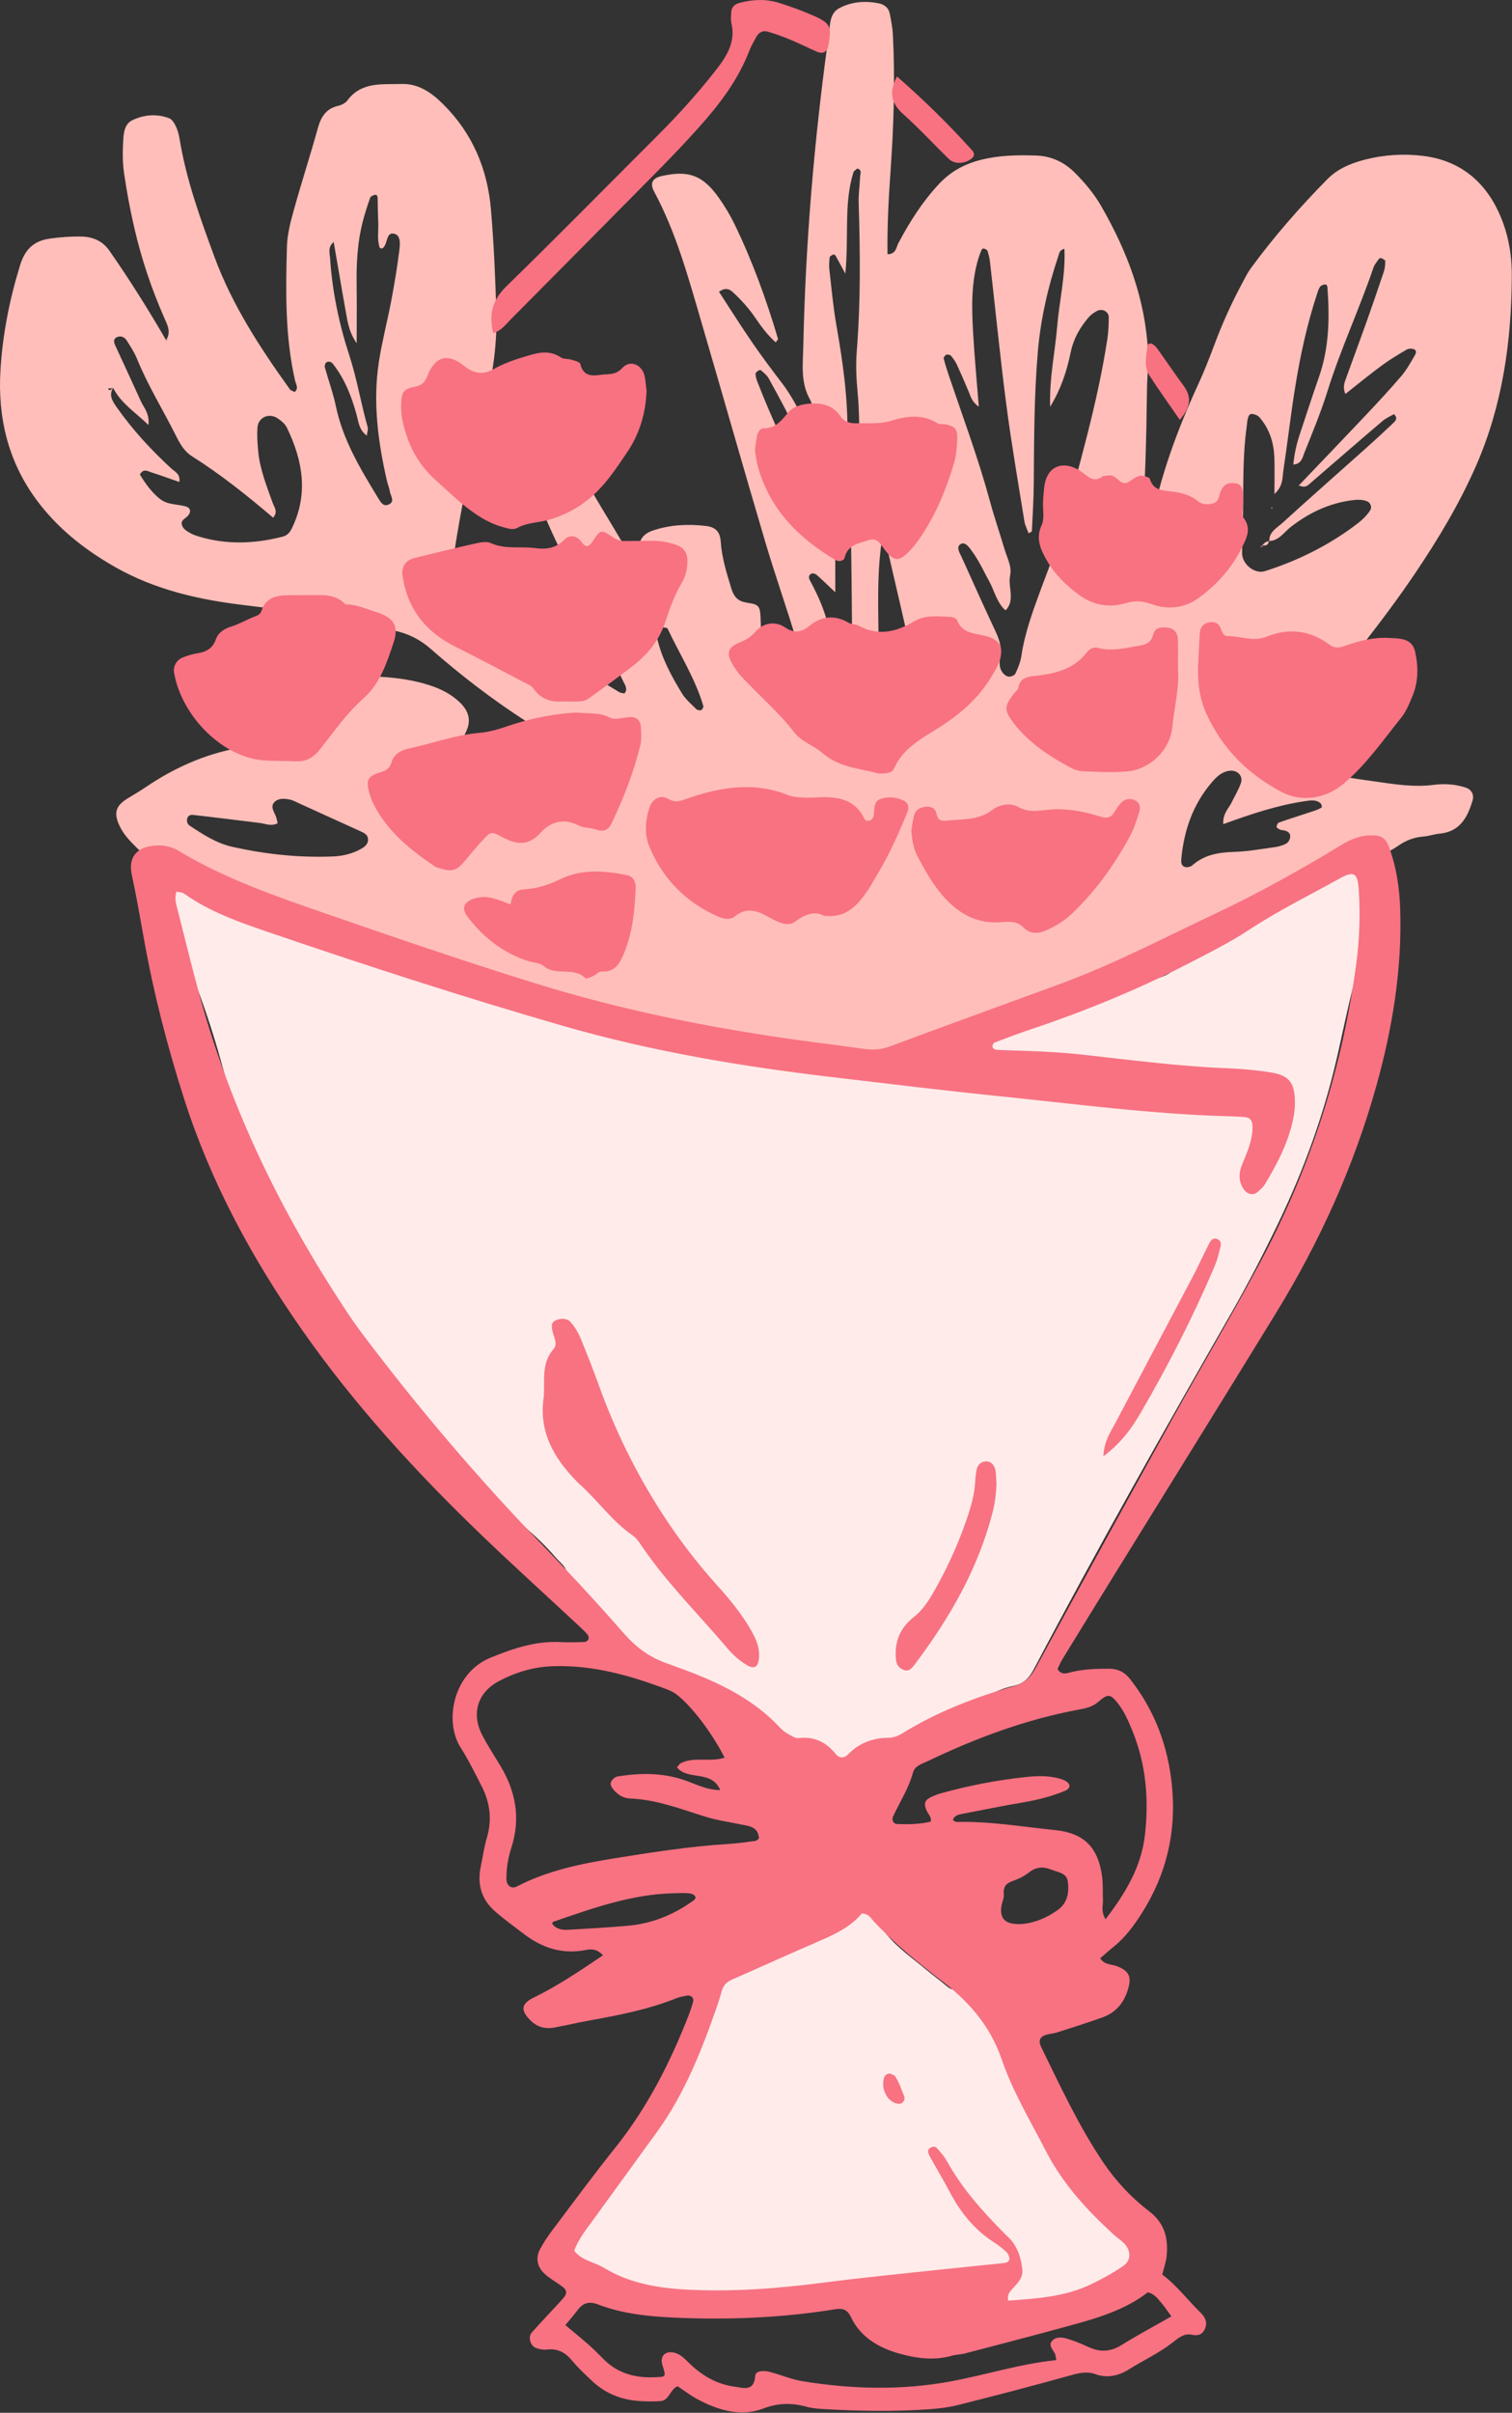
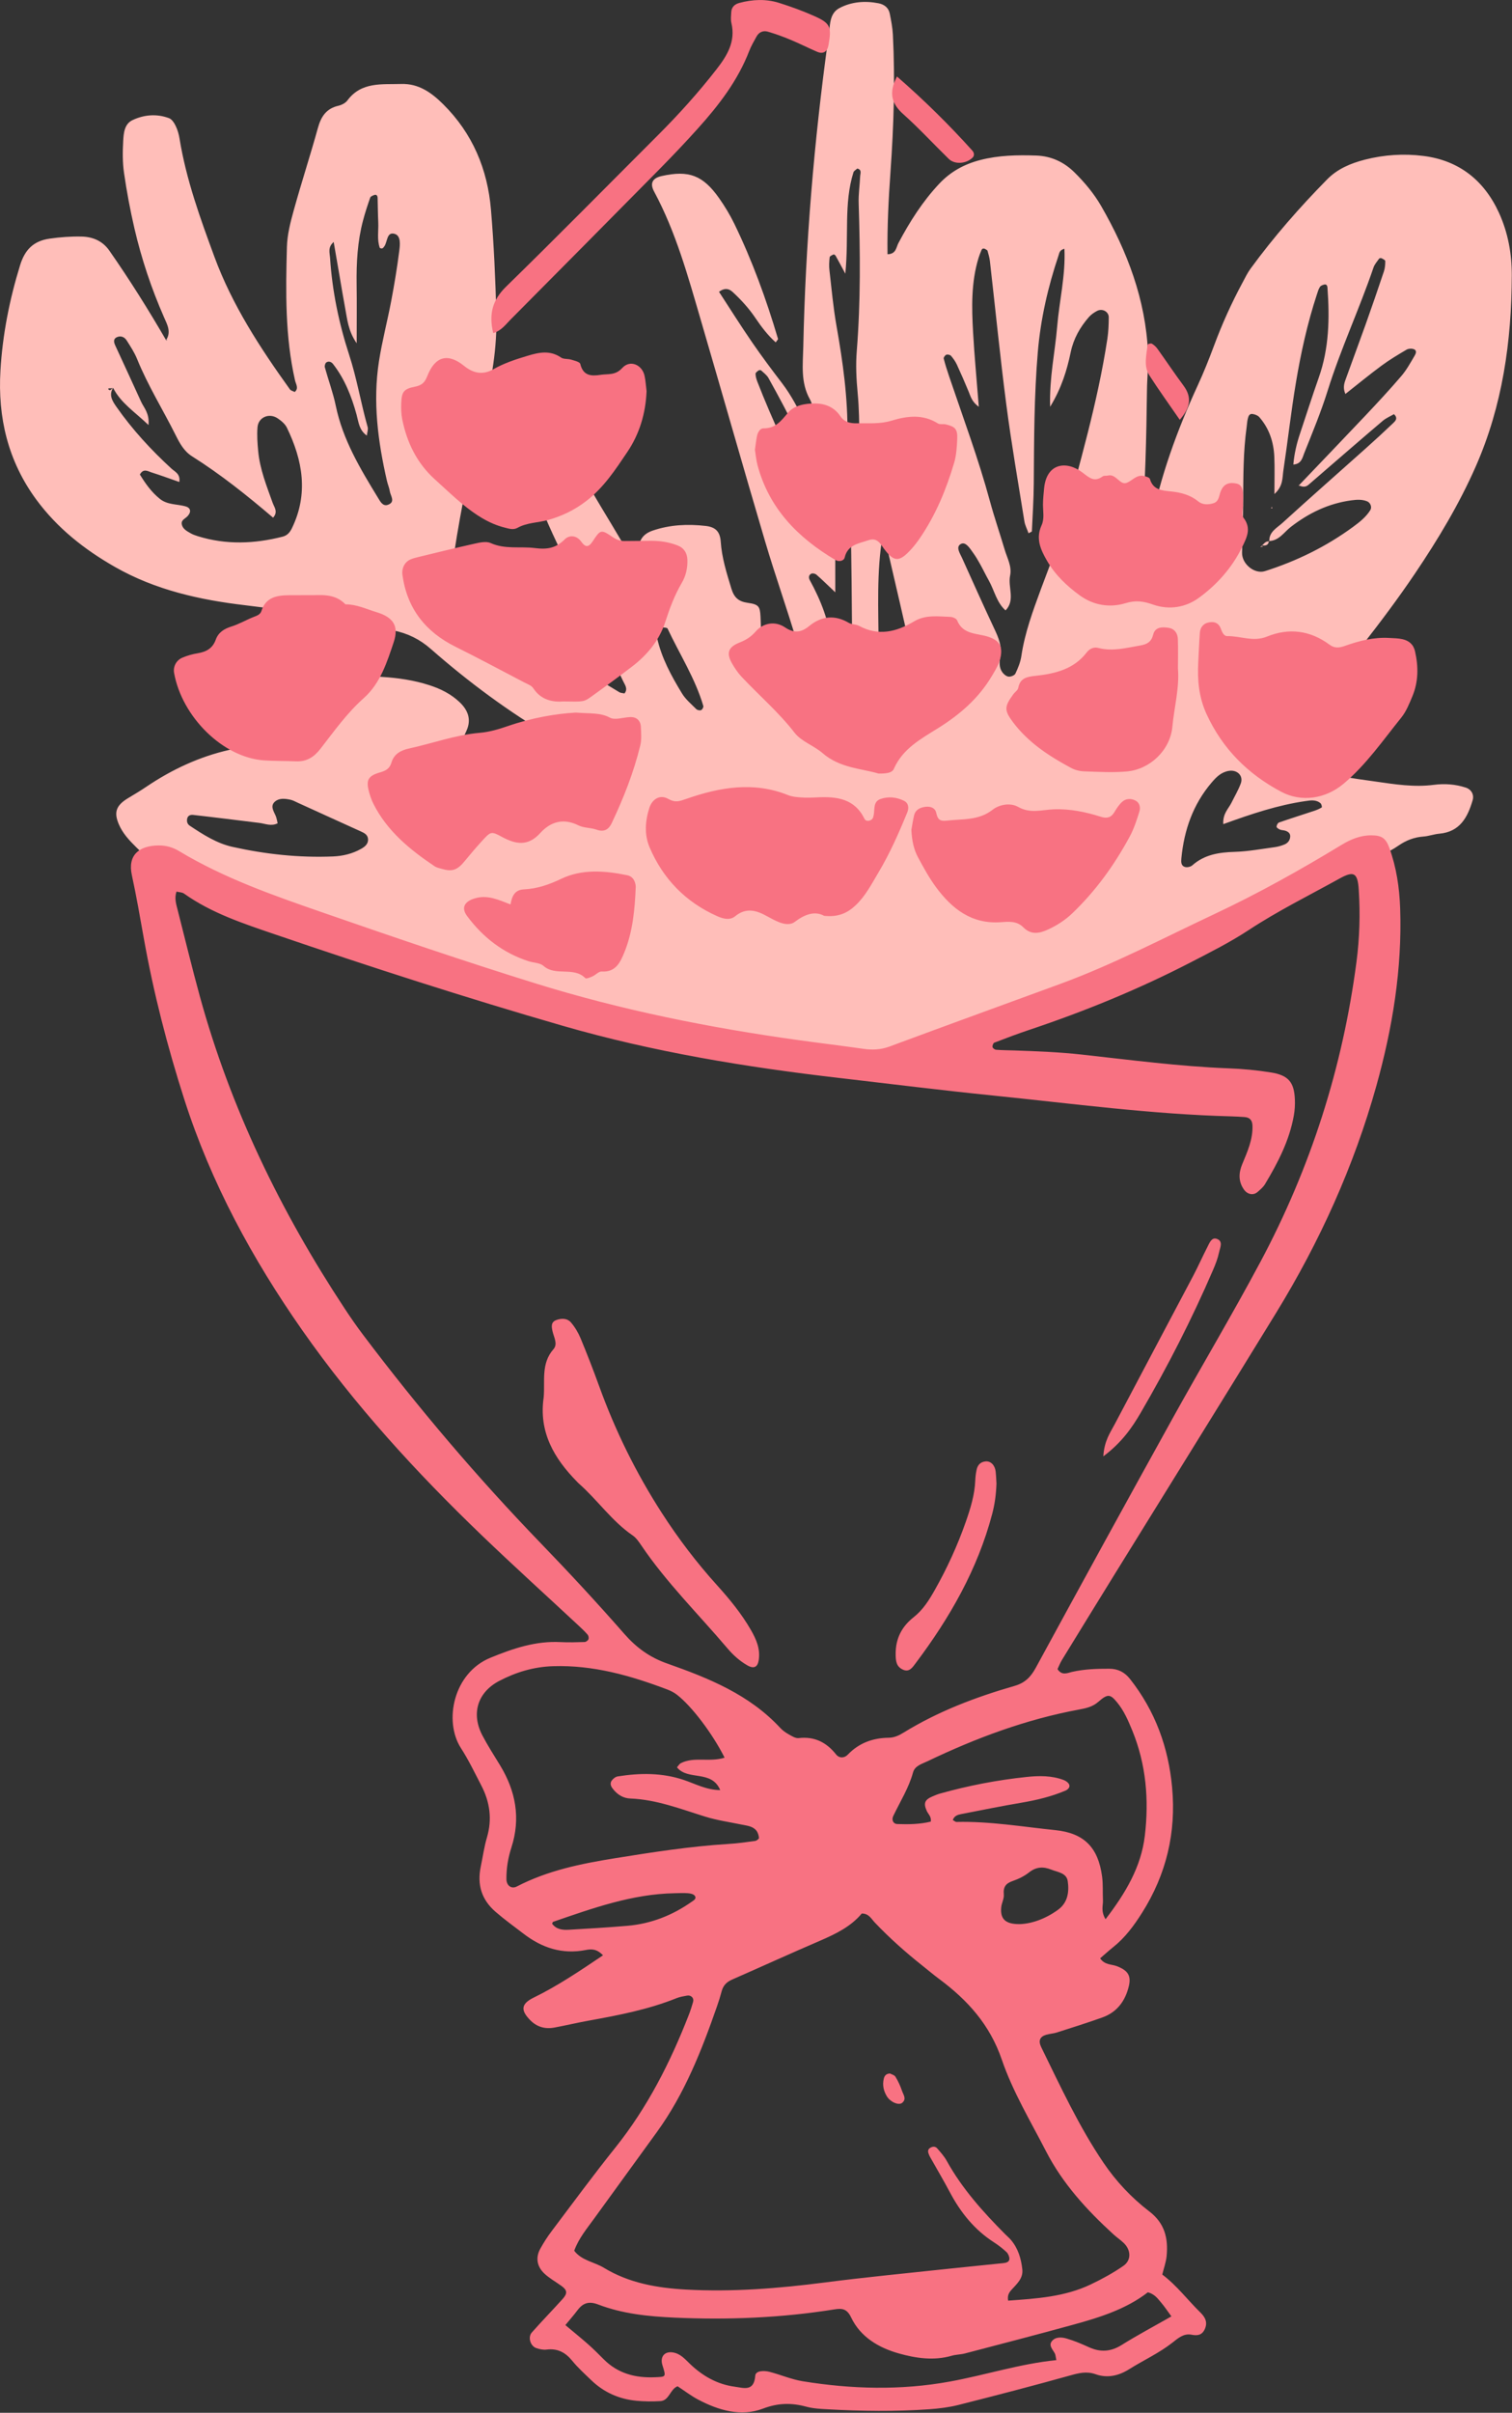
<svg xmlns="http://www.w3.org/2000/svg" fill="#000000" height="322.6" preserveAspectRatio="xMidYMid meet" version="1" viewBox="0.0 0.0 202.3 322.6" width="202.3" zoomAndPan="magnify">
  <rect x="0.0" y="0.0" width="202.3" height="322.6" fill="#333333" stroke="none" />
  <defs>
    <clipPath id="a">
      <path d="M 0 0 L 202.27 0 L 202.27 144 L 0 144 Z M 0 0" />
    </clipPath>
    <clipPath id="b">
      <path d="M 17 0 L 190 0 L 190 322.551 L 17 322.551 Z M 17 0" />
    </clipPath>
  </defs>
  <g>
    <g id="change1_1">
-       <path d="M 125.25 246.859 C 125.082 246.883 124.859 247.129 124.812 247.309 C 124.77 247.488 124.852 247.809 124.992 247.906 C 126.039 248.629 127.051 249.441 128.426 249.609 C 129.051 248.723 129.18 247.754 129.074 246.453 C 127.758 246.586 126.5 246.699 125.25 246.859 Z M 131.914 305.344 C 131.914 305.344 131.684 305.348 131.684 305.348 C 130.82 307.34 130.891 307.914 132.07 309.09 C 133.727 310.734 135.691 310.789 137.719 310.102 C 142.117 308.598 146.316 306.578 150.801 305.266 C 153.176 304.57 153.852 301.887 152.527 299.723 C 151.023 297.266 149.113 295.121 147.238 292.953 C 143.715 288.887 140.387 284.762 138.332 279.641 C 136.648 275.441 134.336 271.5 132.641 267.281 C 132.379 266.617 132.09 265.953 131.73 265.34 C 131.051 264.168 129.066 263.844 128.473 265.02 C 127.766 266.422 127.297 266.086 126.461 265.379 C 125.637 264.688 124.758 264.062 123.938 263.367 C 122.129 261.836 120.133 260.5 118.562 258.562 C 119.461 257.637 120.285 256.805 120.66 255.641 C 121.035 254.48 120.816 253.977 119.672 253.363 C 118.273 252.613 116.867 252.84 115.508 253.305 C 113.574 253.961 111.887 255.098 110.137 256.137 C 106.359 258.383 102.613 260.727 98.219 261.66 C 97.766 261.758 97.211 261.906 96.945 262.23 C 96.113 263.242 94.895 264.285 94.754 265.434 C 94.496 267.562 93.367 269.215 92.531 271.02 C 90.125 276.211 87.84 281.48 84.438 286.148 C 83.805 287.012 83.281 287.961 82.75 288.895 C 80.797 292.316 78.953 295.789 76.008 298.539 C 74.77 299.691 74.859 300.645 75.895 302.012 C 77.262 303.816 79.188 304.805 81.312 305.266 C 84.227 305.898 87.168 306.551 90.129 306.781 C 96.918 307.309 103.723 307.641 110.484 306.348 C 111.301 306.191 112.141 305.984 112.957 306.328 C 114.82 307.102 116.707 306.789 118.598 306.488 C 120.484 306.188 122.371 305.844 124.27 305.648 C 126.754 305.398 129.242 305 131.754 305.441 Z M 184.27 119.984 C 184.258 121.633 183.734 123.496 183.07 125.273 C 181.102 130.555 180.109 136.07 178.848 141.531 C 177.102 149.109 174.438 156.422 171.074 163.438 C 169.113 167.527 167.023 171.566 164.773 175.504 C 155.746 191.262 146.805 207.062 138.348 223.129 C 137.746 224.27 137.059 225.062 135.777 225.359 C 134.023 225.77 132.328 226.305 131.305 228.02 C 131.086 228.391 130.559 228.602 130.141 228.824 C 125.066 231.543 120.691 235.305 115.855 238.371 C 114.895 238.98 114.367 239.891 113.668 240.691 C 112.711 241.785 111.684 241.797 110.562 240.812 C 109.738 240.09 108.898 239.219 108.797 238.184 C 108.559 235.789 106.09 234.918 105.441 232.852 C 105.285 232.363 104.672 232.34 104.191 232.355 C 103.285 232.387 102.602 231.969 101.953 231.395 C 98.949 228.73 95.387 227.062 91.637 225.777 C 89.898 225.184 88.336 224.457 87.363 222.777 C 86.812 221.824 85.824 221.301 84.93 220.703 C 81.832 218.625 79.176 216.047 76.609 213.367 C 76.113 212.852 75.363 212.199 75.656 211.555 C 76.406 209.867 75.137 209.156 74.324 208.211 C 71.887 205.387 68.988 203.07 66.027 200.848 C 62.082 197.883 58.762 194.285 55.387 190.734 C 54.891 190.219 54.43 189.66 54.027 189.07 C 48.484 181 42.867 173.016 38.312 164.273 C 34.582 157.113 31.711 149.734 29.594 141.992 C 27.797 135.41 25.344 129.062 22.594 122.832 C 22.02 121.527 21.195 120.34 20.559 119.059 C 20.047 118.027 20.484 117.141 21.605 116.891 C 23.758 116.406 25.859 116.355 27.801 117.691 C 29.395 118.785 31.141 119.438 33.09 119.746 C 35.578 120.145 37.891 121.238 40.094 122.414 C 44.594 124.816 49.395 126.07 54.414 126.707 C 58.332 127.207 62.145 128.223 65.809 129.711 C 69.121 131.055 72.391 132.512 75.68 133.918 C 78.98 135.328 82.383 136.379 85.93 137.047 C 92.73 138.332 99.516 139.719 106.293 141.125 C 110.641 142.027 115.062 142.176 119.457 142.582 C 120.289 142.66 121.172 142.523 121.953 142.75 C 123.773 143.273 124.902 142.785 126.09 141.215 C 127.227 139.703 129.215 139.062 131.008 138.387 C 134.477 137.078 138.078 136.195 141.676 135.332 C 146.457 134.184 150.945 132.199 155.559 130.566 C 156.371 130.281 156.996 129.762 157.594 129.156 C 158.266 128.48 158.934 127.754 159.742 127.273 C 163.938 124.766 168.156 122.285 172.422 119.891 C 173.867 119.082 175.484 118.609 176.824 117.543 C 178.105 116.527 179.719 116.5 181.277 116.492 C 183.879 116.48 184.391 117.043 184.27 119.984" fill="#ffecea" />
-     </g>
+       </g>
    <g clip-path="url(#a)" id="change2_1">
      <path d="M 168.809 72.922 C 168.84 73.398 168.387 72.961 168.832 73.125 C 168.957 73.172 168.984 72.984 168.734 73.035 C 168.727 73.047 168.809 72.922 168.809 72.922 Z M 169.824 72.391 C 169.285 72.316 169.07 72.785 168.727 73.047 L 168.809 72.922 C 169.277 72.973 169.711 72.957 169.777 72.34 C 169.777 72.34 169.828 72.391 169.824 72.391 Z M 173.781 64.938 C 173.848 64.98 173.891 65.004 173.934 65.031 C 173.867 64.977 173.801 64.918 173.73 64.859 C 173.73 64.859 173.762 64.922 173.781 64.938 Z M 170.227 67.98 L 170.18 67.762 L 170.066 67.945 Z M 88.66 83.875 C 88.133 83.879 87.742 84.5 87.902 85.23 C 88.5 87.953 89.816 90.367 91.246 92.711 C 91.73 93.508 92.492 94.141 93.16 94.812 C 93.297 94.949 93.633 95.02 93.805 94.945 C 93.961 94.883 94.148 94.547 94.102 94.395 C 93.02 90.711 90.934 87.48 89.316 84.039 C 89.258 83.91 88.887 83.926 88.66 83.875 Z M 109.859 68 C 110.285 67.633 110.191 67.16 110.07 66.73 C 108.453 60.98 105.703 55.73 102.82 50.547 C 102.598 50.148 102.188 49.855 101.848 49.535 C 101.781 49.473 101.582 49.469 101.508 49.523 C 101.34 49.645 101.086 49.82 101.09 49.973 C 101.094 50.316 101.191 50.672 101.316 50.996 C 103.383 56.309 105.828 61.449 108.441 66.508 C 108.758 67.113 109.047 67.832 109.859 68 Z M 118.105 71.516 C 117.25 76.516 117.539 81.5 117.551 86.477 C 117.551 87.066 117.645 87.66 117.766 88.238 C 118.168 90.16 120.039 91.379 121.996 90.988 C 122.176 90.953 122.438 90.672 122.438 90.508 C 122.434 89.918 122.395 89.32 122.262 88.746 C 121.078 83.543 119.883 78.344 118.668 73.145 C 118.539 72.59 118.297 72.059 118.105 71.516 Z M 111.758 79.195 C 110.582 78.086 109.93 77.438 109.234 76.836 C 109.082 76.703 108.75 76.621 108.574 76.695 C 108.207 76.852 108.16 77.219 108.34 77.551 C 109.84 80.301 110.988 83.156 111.246 86.328 C 111.305 87.02 111.555 87.719 112.105 88.25 C 112.402 88.543 113.113 88.512 113.375 88.184 C 114.016 87.363 114.016 86.398 114.008 85.445 C 113.969 80.426 113.93 75.406 113.828 70.387 C 113.809 69.449 113.555 68.512 113.348 67.586 C 113.27 67.246 112.914 66.945 112.574 67.074 C 112.285 67.184 111.93 67.523 111.887 67.805 C 111.766 68.629 111.766 69.469 111.762 70.305 C 111.75 73.051 111.758 75.797 111.758 79.195 Z M 113.102 36.594 C 112.453 35.383 112.141 34.793 111.812 34.211 C 111.762 34.117 111.59 33.996 111.531 34.02 C 111.336 34.109 111.023 34.242 111.008 34.387 C 110.941 34.969 110.906 35.566 110.977 36.148 C 111.262 38.637 111.488 41.141 111.926 43.605 C 112.777 48.43 113.457 53.258 113.383 58.176 C 113.367 59.113 113.363 60.098 114.133 60.855 C 114.973 60.328 114.988 59.461 114.98 58.66 C 114.965 56.633 114.945 54.598 114.754 52.582 C 114.57 50.672 114.48 48.77 114.637 46.859 C 115.16 40.301 115.094 33.734 114.887 27.164 C 114.848 25.98 115.031 24.789 115.082 23.598 C 115.098 23.215 115.359 22.691 114.699 22.535 C 114.516 22.711 114.25 22.844 114.188 23.043 C 112.875 27.215 113.598 31.562 113.102 36.594 Z M 163.672 110.191 C 163.578 108.789 164.367 108.137 164.773 107.316 C 165.191 106.465 165.688 105.637 166.012 104.75 C 166.391 103.719 165.531 102.895 164.434 103.066 C 163.398 103.23 162.75 103.887 162.117 104.625 C 159.621 107.547 158.426 110.984 158.062 114.762 C 158.016 115.254 158.008 115.773 158.566 115.922 C 158.852 116 159.305 115.898 159.527 115.699 C 161.16 114.254 163.098 113.961 165.191 113.898 C 166.973 113.844 168.75 113.512 170.527 113.273 C 170.992 113.211 171.461 113.078 171.891 112.895 C 172.352 112.695 172.641 112.281 172.625 111.766 C 172.613 111.379 172.297 111.168 171.941 111.062 C 171.715 110.996 171.457 111.004 171.242 110.914 C 171.062 110.836 170.793 110.66 170.797 110.531 C 170.801 110.336 170.965 110.027 171.129 109.969 C 172.707 109.422 174.305 108.922 175.887 108.395 C 176.223 108.281 176.555 108.141 176.848 107.953 C 176.898 107.922 176.816 107.516 176.691 107.406 C 176.082 106.879 175.348 107.008 174.641 107.113 C 170.957 107.648 167.449 108.82 163.672 110.191 Z M 37.148 110.074 C 36.285 110.52 35.48 110.121 34.676 110.023 C 31.73 109.664 28.785 109.289 25.836 108.957 C 25.535 108.926 25.125 109.004 25.039 109.48 C 24.969 109.871 25.078 110.191 25.387 110.398 C 27.172 111.586 29 112.762 31.105 113.23 C 35.527 114.215 40.02 114.699 44.559 114.512 C 45.863 114.457 47.152 114.152 48.312 113.496 C 48.84 113.199 49.32 112.812 49.234 112.125 C 49.172 111.605 48.746 111.375 48.293 111.172 C 45.477 109.902 42.668 108.613 39.855 107.336 C 39.531 107.188 39.215 107.004 38.871 106.93 C 38.168 106.777 37.391 106.676 36.812 107.156 C 36.109 107.746 36.605 108.43 36.883 109.074 C 37.02 109.387 37.062 109.742 37.148 110.074 Z M 49.082 58.242 C 48.043 57.512 47.98 56.441 47.711 55.453 C 47.043 53.02 46.133 50.688 44.562 48.672 C 44.336 48.379 43.977 48.246 43.664 48.457 C 43.512 48.559 43.41 48.91 43.461 49.105 C 43.934 50.824 44.566 52.512 44.926 54.254 C 45.867 58.805 48.211 62.688 50.582 66.57 C 50.879 67.055 51.223 67.746 51.91 67.492 C 52.949 67.105 52.246 66.301 52.152 65.672 C 52.078 65.203 51.875 64.758 51.77 64.293 C 50.562 59.023 49.863 53.707 50.703 48.312 C 51.125 45.605 51.832 42.938 52.344 40.238 C 52.766 38.016 53.137 35.777 53.422 33.531 C 53.523 32.738 53.66 31.531 52.82 31.273 C 51.734 30.938 51.855 32.312 51.43 32.922 C 51.258 33.164 51.164 33.316 50.82 33.152 C 50.418 32.047 50.664 30.855 50.609 29.688 C 50.555 28.613 50.551 27.539 50.523 26.465 C 50.516 26.148 50.352 25.98 50.098 26.066 C 49.891 26.137 49.594 26.254 49.535 26.418 C 49.18 27.43 48.844 28.453 48.57 29.492 C 47.828 32.289 47.676 35.148 47.715 38.027 C 47.754 40.508 47.723 42.984 47.723 45.898 C 46.57 44.234 46.465 42.691 46.184 41.215 C 45.918 39.805 45.688 38.391 45.445 36.98 C 45.184 35.477 44.922 33.973 44.645 32.355 C 43.828 33.062 44.117 33.805 44.16 34.461 C 44.445 38.898 45.344 43.238 46.715 47.441 C 47.754 50.617 48.281 53.902 49.191 57.102 C 49.277 57.41 49.133 57.789 49.082 58.242 Z M 130.961 54.391 C 130.02 53.711 129.871 53.008 129.602 52.363 C 129.098 51.148 128.578 49.945 128.027 48.754 C 127.828 48.328 127.547 47.93 127.238 47.57 C 127.117 47.438 126.785 47.363 126.613 47.43 C 126.449 47.492 126.227 47.801 126.266 47.945 C 126.469 48.75 126.727 49.539 126.992 50.328 C 128.867 55.867 130.914 61.348 132.445 66.996 C 133.039 69.184 133.781 71.328 134.426 73.5 C 134.762 74.633 135.406 75.73 135.148 76.961 C 134.824 78.504 135.887 80.219 134.539 81.617 C 133.336 80.547 133.051 78.961 132.305 77.629 C 131.895 76.902 131.535 76.145 131.129 75.414 C 130.84 74.895 130.535 74.375 130.184 73.895 C 129.77 73.32 129.215 72.402 128.586 72.719 C 127.824 73.098 128.43 73.965 128.715 74.594 C 130.141 77.742 131.547 80.906 133.023 84.039 C 133.594 85.246 134.098 86.418 133.836 87.805 C 133.699 88.508 133.668 89.258 134.105 89.879 C 134.297 90.152 134.645 90.438 134.949 90.469 C 135.246 90.504 135.746 90.301 135.859 90.059 C 136.211 89.312 136.539 88.516 136.656 87.703 C 137.117 84.605 138.191 81.703 139.262 78.789 C 140.293 75.988 141.453 73.219 142.219 70.348 C 144.422 62.047 146.871 53.801 148.164 45.285 C 148.305 44.348 148.344 43.387 148.348 42.434 C 148.355 41.68 147.504 41.203 146.805 41.562 C 146.398 41.77 145.992 42.051 145.691 42.391 C 144.508 43.75 143.641 45.262 143.262 47.07 C 142.754 49.496 142.039 51.863 140.504 54.391 C 140.387 50.496 141.156 47.121 141.441 43.707 C 141.727 40.242 142.586 36.816 142.414 33.262 C 141.746 33.438 141.734 33.84 141.629 34.156 C 140.215 38.359 139.23 42.645 138.855 47.074 C 138.359 52.914 138.355 58.77 138.316 64.621 C 138.301 66.762 138.16 68.902 138.062 71.039 C 138.062 71.09 137.914 71.133 137.617 71.301 C 137.426 70.754 137.145 70.242 137.059 69.695 C 136.227 64.508 135.324 59.332 134.645 54.125 C 133.812 47.734 133.18 41.316 132.445 34.91 C 132.391 34.441 132.25 33.984 132.125 33.527 C 132.102 33.445 131.965 33.391 131.875 33.328 C 131.605 33.156 131.406 33.207 131.297 33.488 C 131.164 33.816 131.031 34.145 130.926 34.484 C 129.926 37.742 130.008 41.094 130.195 44.438 C 130.375 47.645 130.684 50.852 130.961 54.391 Z M 169.777 72.34 L 169.828 72.391 C 169.766 71.109 170.848 70.59 171.59 69.914 C 175.266 66.562 179.012 63.281 182.723 59.961 C 183.957 58.859 185.18 57.738 186.379 56.594 C 186.676 56.309 187.102 55.93 186.504 55.375 C 186.02 55.66 185.457 55.891 185.016 56.262 C 182.484 58.406 179.977 60.586 177.465 62.75 C 176.656 63.445 175.859 64.152 175.047 64.84 C 174.629 65.191 174.172 65.094 173.73 64.859 L 173.762 64.922 C 176.73 61.812 179.711 58.715 182.664 55.59 C 184.305 53.852 185.934 52.102 187.488 50.285 C 188.18 49.48 188.703 48.523 189.246 47.602 C 189.402 47.34 189.652 46.879 189.168 46.691 C 188.883 46.578 188.438 46.605 188.18 46.758 C 187.047 47.426 185.914 48.102 184.855 48.883 C 183.242 50.074 181.691 51.352 180.008 52.676 C 179.68 51.922 179.816 51.352 180.012 50.809 C 180.898 48.336 181.824 45.879 182.707 43.402 C 183.551 41.039 184.363 38.672 185.16 36.293 C 185.309 35.855 185.344 35.367 185.344 34.902 C 185.344 34.777 185.039 34.629 184.852 34.531 C 184.77 34.488 184.574 34.512 184.527 34.574 C 184.258 34.961 183.918 35.332 183.77 35.766 C 181.883 41.309 179.391 46.621 177.641 52.219 C 176.754 55.062 175.605 57.828 174.496 60.602 C 174.262 61.188 174.137 62.039 173.043 62.113 C 173.168 60.668 173.488 59.309 173.938 57.973 C 174.773 55.48 175.566 52.977 176.441 50.5 C 177.832 46.578 177.91 42.539 177.609 38.461 C 177.59 38.152 177.445 37.977 177.176 38.047 C 176.965 38.102 176.703 38.199 176.602 38.363 C 176.41 38.66 176.309 39.016 176.199 39.355 C 174.926 43.223 174.051 47.191 173.383 51.195 C 172.73 55.082 172.301 59.004 171.711 62.902 C 171.562 63.863 171.711 64.98 170.512 66.055 C 170.512 64.129 170.566 62.578 170.496 61.035 C 170.406 59.078 169.805 57.277 168.496 55.777 C 168.293 55.543 167.91 55.398 167.586 55.352 C 167.141 55.281 167.02 55.688 166.941 56.023 C 166.859 56.371 166.848 56.734 166.797 57.09 C 166.332 60.418 166.352 63.766 166.332 67.113 C 166.32 69.383 166.227 71.648 166.184 73.914 C 166.156 75.422 167.867 76.801 169.246 76.363 C 173.492 75.016 177.449 73.078 181.047 70.438 C 181.914 69.801 182.762 69.137 183.344 68.203 C 183.594 67.797 183.355 67.215 182.922 67.031 C 182.223 66.746 181.516 66.805 180.805 66.898 C 177.762 67.309 175.113 68.586 172.699 70.457 C 171.789 71.16 171.129 72.309 169.777 72.34 Z M 15.137 51.863 C 15.027 51.883 14.914 51.926 14.801 51.922 C 14.422 51.895 14.359 52.023 14.688 52.168 C 14.777 52.211 15.023 51.91 15.195 51.766 C 14.504 52.754 15 53.57 15.566 54.379 C 17.703 57.43 20.207 60.152 22.949 62.664 C 23.406 63.082 24.16 63.359 23.988 64.445 C 22.707 64 21.5 63.551 20.273 63.164 C 19.781 63.008 19.191 62.586 18.715 63.445 C 19.441 64.629 20.246 65.785 21.387 66.699 C 22.391 67.508 23.645 67.387 24.785 67.691 C 25.484 67.879 25.641 68.383 25.129 68.977 C 24.836 69.32 24.25 69.496 24.312 70.031 C 24.391 70.684 24.969 70.996 25.484 71.289 C 25.793 71.469 26.137 71.59 26.477 71.695 C 30.242 72.863 34.02 72.719 37.801 71.758 C 38.438 71.598 38.785 71.188 39.062 70.617 C 41.297 66.008 40.504 61.551 38.383 57.18 C 38.137 56.676 37.625 56.254 37.145 55.93 C 36 55.172 34.562 55.789 34.453 57.129 C 34.367 58.191 34.445 59.273 34.547 60.34 C 34.773 62.746 35.672 64.973 36.477 67.223 C 36.691 67.824 37.242 68.43 36.539 69.215 C 33.086 66.27 29.543 63.438 25.703 61.016 C 24.625 60.336 24.059 59.289 23.527 58.23 C 21.82 54.809 19.785 51.555 18.34 47.996 C 17.984 47.121 17.453 46.309 16.941 45.508 C 16.676 45.094 16.215 44.855 15.699 45.059 C 15.098 45.301 15.23 45.777 15.434 46.219 C 16.578 48.715 17.746 51.199 18.875 53.703 C 19.254 54.535 20.012 55.227 19.867 56.828 C 18.039 55.066 16.172 53.902 15.137 51.863 Z M 22.215 45.484 C 22.941 44.398 22.383 43.41 21.953 42.438 C 20.262 38.594 18.938 34.629 17.988 30.547 C 17.422 28.105 16.957 25.633 16.598 23.148 C 16.391 21.742 16.402 20.289 16.484 18.863 C 16.543 17.812 16.629 16.574 17.742 16.055 C 19.297 15.324 20.98 15.188 22.617 15.801 C 23 15.945 23.316 16.441 23.512 16.852 C 23.77 17.383 23.934 17.973 24.027 18.559 C 24.914 24.023 26.793 29.199 28.695 34.355 C 31.074 40.801 34.805 46.512 38.789 52.059 C 38.91 52.23 39.195 52.285 39.43 52.41 C 40.008 51.922 39.59 51.371 39.477 50.879 C 38.133 44.988 38.227 39.004 38.387 33.027 C 38.43 31.379 38.859 29.715 39.305 28.109 C 40.324 24.426 41.516 20.785 42.535 17.102 C 42.957 15.582 43.656 14.512 45.27 14.141 C 45.711 14.039 46.219 13.781 46.477 13.434 C 48.348 10.91 51.09 11.305 53.68 11.227 C 56.012 11.156 57.719 12.371 59.309 13.949 C 63.23 17.844 65.23 22.617 65.688 28.02 C 66.082 32.664 66.285 37.328 66.41 41.988 C 66.531 46.438 65.801 50.812 64.676 55.105 C 63.035 61.352 61.727 67.664 60.75 74.051 C 60.547 75.391 60.66 76.504 61.828 77.164 C 64.363 78.598 66.133 80.898 68.336 82.703 C 72.879 86.426 77.848 89.531 82.871 92.555 C 83.059 92.668 83.316 92.66 83.555 92.715 C 84.047 92.109 83.617 91.586 83.375 91.078 C 80.434 84.93 77.449 78.805 74.535 72.648 C 72.949 69.297 71.496 65.887 70.543 62.285 C 70.012 60.281 69.965 58.277 70.336 56.246 C 70.652 54.531 71.762 54.121 73.605 54.496 C 74.105 54.598 74.383 55.027 74.527 55.5 C 76.672 62.578 81.086 68.48 84.586 74.855 C 84.754 75.16 85.051 75.395 85.316 75.688 C 85.965 74.852 85.367 74.047 85.445 73.27 C 85.566 72.059 86.168 71.34 87.332 70.941 C 89.652 70.152 92.02 70.047 94.418 70.32 C 95.719 70.469 96.34 71.062 96.43 72.418 C 96.578 74.598 97.227 76.633 97.852 78.691 C 98.211 79.867 98.781 80.43 100.066 80.605 C 101.531 80.809 101.684 81.098 101.754 82.453 C 101.867 84.602 101.855 86.754 101.973 88.902 C 102.031 90.02 102.492 90.344 103.59 90.285 C 107.02 90.102 107.664 89.34 106.691 86.059 C 105.336 81.473 103.723 76.969 102.367 72.383 C 99.449 62.527 96.648 52.637 93.758 42.77 C 92.047 36.926 90.434 31.035 87.52 25.617 C 86.914 24.496 87.305 23.812 88.523 23.539 C 92.152 22.723 94.055 23.426 96.227 26.516 C 96.98 27.59 97.668 28.727 98.242 29.902 C 100.652 34.859 102.531 40.023 104.094 45.305 C 104.113 45.379 103.977 45.496 103.789 45.777 C 102.711 44.816 101.867 43.695 101.086 42.539 C 100.211 41.238 99.172 40.094 98.023 39.039 C 97.559 38.613 97.008 38.434 96.199 39.012 C 97.668 41.266 99.105 43.555 100.637 45.781 C 101.922 47.652 103.285 49.469 104.664 51.273 C 105.871 52.859 106.781 54.629 107.707 56.477 C 108.859 55.457 108.883 54.316 108.355 53.379 C 107.098 51.121 107.426 48.738 107.477 46.363 C 107.766 32.602 108.918 18.91 110.797 5.281 C 110.812 5.16 110.816 5.039 110.84 4.922 C 111.105 3.547 110.863 1.848 112.316 1.078 C 113.918 0.23 115.742 0.082 117.555 0.441 C 118.309 0.594 118.887 1.027 119.043 1.809 C 119.23 2.742 119.414 3.688 119.465 4.633 C 119.773 10.734 119.578 16.828 119.148 22.91 C 118.887 26.602 118.695 30.285 118.746 33.996 C 119.91 33.969 119.902 33.066 120.199 32.512 C 121.719 29.645 123.438 26.934 125.672 24.559 C 127.199 22.941 129.004 21.949 131.168 21.391 C 133.648 20.754 136.137 20.711 138.641 20.797 C 140.625 20.867 142.34 21.641 143.77 23.059 C 145.137 24.41 146.371 25.883 147.328 27.543 C 150.832 33.621 153.281 40.059 153.598 47.152 C 153.672 48.82 153.48 50.496 153.461 52.168 C 153.383 58.508 153.234 64.84 152.75 71.164 C 152.668 72.23 152.738 73.312 152.961 74.434 C 153.297 73.031 153.688 71.637 153.965 70.219 C 155.234 63.727 157.477 57.566 160.234 51.57 C 161.035 49.836 161.746 48.059 162.414 46.266 C 163.496 43.344 164.773 40.516 166.25 37.777 C 166.59 37.145 166.902 36.488 167.324 35.914 C 170.43 31.664 173.891 27.715 177.582 23.969 C 178.945 22.586 180.703 21.836 182.609 21.348 C 185.199 20.684 187.836 20.52 190.438 20.848 C 195.199 21.441 198.57 24.109 200.559 28.457 C 201.77 31.105 202.285 33.957 202.273 36.836 C 202.242 45.637 201.031 54.242 197.449 62.371 C 195.227 67.422 192.391 72.133 189.309 76.699 C 184.82 83.348 179.684 89.504 174.699 95.777 C 173.438 97.367 172.16 98.949 170.898 100.543 C 170.527 101.008 170.125 101.469 170.34 102.246 C 173.262 103.148 176.387 103.172 179.406 103.773 C 180.93 104.078 182.473 104.273 184.012 104.492 C 186.609 104.863 189.195 105.285 191.855 104.934 C 193.266 104.75 194.723 104.848 196.113 105.305 C 196.844 105.539 197.258 106.234 197.035 106.992 C 196.363 109.285 195.328 111.227 192.57 111.469 C 191.859 111.531 191.168 111.797 190.461 111.848 C 189.223 111.934 188.145 112.355 187.133 113.047 C 185.723 114.008 184.273 114.754 182.465 114.066 C 181.453 113.684 180.613 114.387 179.781 114.805 C 174.441 117.488 169.098 120.172 163.793 122.926 C 154.246 127.883 144.625 132.695 135.219 137.93 C 132.738 139.309 130.156 140.621 127.137 140.516 C 126.469 140.492 125.777 140.91 125.117 141.172 C 123.562 141.789 122.016 142.434 120.469 143.07 C 119.18 143.598 117.879 143.707 116.711 142.844 C 115.402 141.879 113.891 141.602 112.355 141.348 C 111.648 141.23 110.922 141.188 110.234 141 C 106.281 139.906 102.254 139.688 98.168 139.664 C 94.711 139.641 91.254 139.184 87.801 138.891 C 85.895 138.73 83.992 138.527 82.094 138.32 C 78.754 137.953 75.473 137.316 72.352 136.023 C 69.469 134.832 66.5 133.945 63.453 133.289 C 61.109 132.781 58.863 131.98 56.703 130.914 C 49.613 127.406 42.266 124.586 34.609 122.562 C 28.355 120.91 22.871 117.863 18.254 113.309 C 17.316 112.383 16.41 111.43 15.887 110.184 C 15.207 108.578 15.547 107.664 17.168 106.695 C 17.988 106.207 18.809 105.715 19.598 105.18 C 23.004 102.883 26.664 101.176 30.68 100.262 C 31.379 100.102 32.078 99.934 32.758 99.707 C 33.066 99.605 33.473 99.41 33.57 99.156 C 33.754 98.672 33.43 98.215 33.055 97.914 C 32.402 97.395 31.672 96.973 31.02 96.449 C 29.508 95.242 28.234 93.832 27.445 92.031 C 26.75 90.445 27.125 89.547 28.773 89.016 C 31.32 88.195 33.922 87.93 36.559 88.453 C 41.367 89.418 46.195 90.199 51.102 90.504 C 53.238 90.637 55.383 90.941 57.449 91.613 C 58.953 92.098 60.332 92.785 61.48 93.871 C 62.621 94.945 63.109 96.215 62.395 97.746 C 61.988 98.613 61.656 99.523 61.164 100.336 C 60 102.27 59.215 102.461 57.055 101.473 C 56.621 101.273 56.199 101.059 55.77 100.852 C 55.258 100.605 54.82 100.801 54.48 101.152 C 53.984 101.668 53.551 102.238 53.086 102.785 C 52.273 103.73 52.508 104.84 53.621 105.297 C 53.84 105.387 54.07 105.484 54.301 105.508 C 57.156 105.773 60.012 106.051 62.871 106.277 C 63.617 106.34 64.344 106.145 64.367 105.176 C 64.406 103.547 65.488 102.906 66.828 102.516 C 69.238 101.812 71.656 101.137 74.066 100.441 C 74.406 100.34 74.762 100.23 75.051 100.039 C 75.137 99.984 75.113 99.547 74.996 99.43 C 74.664 99.105 74.277 98.816 73.875 98.578 C 68.074 95.188 62.703 91.203 57.656 86.781 C 56.176 85.48 54.582 84.688 52.621 84.285 C 46.059 82.941 39.484 81.707 32.828 80.926 C 26.73 80.211 20.812 78.895 15.402 75.816 C 11.305 73.484 7.668 70.621 4.852 66.793 C 1.07 61.648 -0.312 55.832 0.059 49.535 C 0.344 44.742 1.266 40.066 2.684 35.473 C 3.312 33.438 4.43 32.223 6.641 31.906 C 8.074 31.703 9.488 31.598 10.918 31.629 C 12.43 31.664 13.73 32.223 14.621 33.496 C 17.344 37.395 19.871 41.426 22.254 45.535 C 22.25 45.527 22.438 45.426 22.438 45.426 L 22.215 45.484" fill="#ffbeb9" />
    </g>
    <g clip-path="url(#b)" id="change3_1">
      <path d="M 118.246 277.934 C 118.047 278.77 118.211 279.559 118.664 280.297 C 119.137 281.062 120.258 281.547 120.719 281.148 C 121.328 280.625 120.859 280.066 120.688 279.562 C 120.465 278.906 120.172 278.262 119.812 277.672 C 119.66 277.426 119.254 277.34 119.07 277.234 C 118.492 277.27 118.328 277.602 118.246 277.934 Z M 152.617 188.902 C 156.215 182.73 159.469 176.371 162.297 169.809 C 162.629 169.043 162.934 168.254 163.105 167.445 C 163.23 166.832 163.711 165.941 162.781 165.633 C 162.109 165.406 161.82 166.191 161.559 166.703 C 160.906 167.973 160.328 169.281 159.664 170.547 C 156.164 177.176 152.637 183.793 149.141 190.43 C 148.551 191.555 147.746 192.621 147.621 194.719 C 150.059 192.891 151.43 190.941 152.617 188.902 Z M 133.215 196.75 C 133.113 195.887 132.555 195.336 131.871 195.395 C 131.191 195.457 130.801 195.871 130.668 196.508 C 130.566 196.973 130.508 197.453 130.488 197.93 C 130.414 199.863 129.844 201.684 129.215 203.488 C 128.105 206.652 126.715 209.688 125.062 212.605 C 124.297 213.957 123.492 215.246 122.227 216.242 C 120.672 217.469 119.816 219.07 119.836 221.176 C 119.84 222.129 119.941 222.84 120.801 223.234 C 121.664 223.637 122.098 222.926 122.516 222.371 C 127.074 216.312 130.797 209.828 132.75 202.426 C 133.09 201.141 133.27 199.855 133.324 198.363 C 133.297 197.941 133.281 197.344 133.215 196.75 Z M 77.184 198.09 C 77.27 198.176 77.344 198.266 77.434 198.344 C 79.945 200.547 81.852 203.379 84.648 205.293 C 85.121 205.617 85.48 206.148 85.812 206.637 C 89.172 211.605 93.445 215.812 97.305 220.363 C 98.078 221.277 98.961 222.078 100.016 222.68 C 100.855 223.156 101.363 222.902 101.508 222.012 C 101.758 220.484 101.191 219.195 100.469 217.938 C 99.211 215.75 97.617 213.812 95.934 211.949 C 93.207 208.934 90.758 205.715 88.547 202.285 C 85.098 196.938 82.316 191.285 80.156 185.309 C 79.383 183.18 78.562 181.062 77.695 178.969 C 77.379 178.207 76.941 177.461 76.41 176.836 C 75.91 176.242 75.125 176.234 74.422 176.5 C 73.688 176.777 73.793 177.402 73.926 178 C 74.105 178.801 74.664 179.695 74.051 180.395 C 72.348 182.328 72.941 184.684 72.742 186.844 C 72.07 191.469 74.129 194.98 77.184 198.09 Z M 158.344 51.551 C 157.145 49.941 156.035 48.27 154.867 46.641 C 154.672 46.363 154.395 46.117 154.105 45.945 C 153.98 45.871 153.555 46.008 153.547 46.078 C 153.402 47.469 152.969 48.922 153.793 50.207 C 155.055 52.172 156.43 54.066 157.848 56.129 C 159.238 54.531 159.531 53.145 158.344 51.551 Z M 120.852 15.262 C 122.973 17.156 124.906 19.262 126.945 21.25 C 127.73 22.016 129.266 21.918 130.121 21.082 C 130.402 20.809 130.348 20.422 130.098 20.141 C 127.004 16.707 123.727 13.461 120.012 10.227 C 118.863 12.445 119.305 13.879 120.852 15.262 Z M 63.484 120.129 C 62.156 120.535 61.676 121.367 62.492 122.473 C 64.602 125.316 67.301 127.414 70.711 128.516 C 71.383 128.734 72.238 128.723 72.719 129.145 C 74.348 130.582 76.75 129.195 78.312 130.781 C 78.434 130.906 78.969 130.684 79.277 130.543 C 79.703 130.355 80.109 129.871 80.504 129.895 C 82.367 130.016 82.984 128.684 83.527 127.359 C 84.672 124.559 84.934 121.586 85.059 118.598 C 85.062 118.477 85.047 118.355 85.023 118.238 C 84.895 117.605 84.555 117.148 83.895 117.016 C 80.922 116.41 77.875 116.172 75.109 117.492 C 73.465 118.281 71.875 118.828 70.094 118.914 C 68.887 118.973 68.5 119.781 68.305 120.93 C 66.738 120.328 65.23 119.586 63.484 120.129 Z M 68.281 42.758 C 74.926 36.066 81.57 29.371 88.195 22.66 C 89.953 20.875 91.684 19.059 93.359 17.195 C 96.168 14.078 98.715 10.781 100.246 6.809 C 100.504 6.145 100.871 5.523 101.215 4.895 C 101.539 4.297 102.102 4.055 102.719 4.23 C 103.746 4.527 104.758 4.895 105.746 5.309 C 106.957 5.809 108.129 6.41 109.336 6.926 C 110.148 7.27 110.695 6.914 110.852 6.02 C 111.285 3.566 111.102 3.098 108.898 2.125 C 107.379 1.449 105.805 0.879 104.215 0.379 C 102.469 -0.164 100.68 -0.086 98.914 0.395 C 98.285 0.562 97.871 0.957 97.836 1.641 C 97.812 2.113 97.75 2.613 97.855 3.066 C 98.449 5.555 97.289 7.441 95.855 9.281 C 93.43 12.395 90.793 15.316 88.004 18.102 C 81.246 24.852 74.543 31.66 67.711 38.328 C 65.875 40.121 65.387 42.004 65.992 44.539 C 67.082 44.211 67.637 43.41 68.281 42.758 Z M 157.594 85.445 C 157.566 84.664 157.148 84.066 156.344 83.941 C 155.5 83.812 154.551 83.812 154.297 84.84 C 154.051 85.82 153.477 86.145 152.578 86.301 C 150.715 86.613 148.883 87.137 146.953 86.633 C 146.414 86.488 145.824 86.672 145.398 87.23 C 143.695 89.461 141.199 90.074 138.605 90.355 C 137.457 90.48 136.492 90.609 136.234 91.988 C 136.18 92.289 135.797 92.523 135.59 92.809 C 134.367 94.477 134.34 94.961 135.531 96.555 C 137.578 99.285 140.363 101.098 143.316 102.68 C 143.82 102.949 144.445 103.113 145.02 103.133 C 146.922 103.199 148.836 103.312 150.723 103.152 C 153.871 102.887 156.57 100.297 156.859 97.164 C 157.102 94.566 157.816 92.008 157.605 89.367 C 157.605 88.059 157.637 86.754 157.594 85.445 Z M 122.828 114.629 C 123.562 115.988 124.309 117.363 125.223 118.605 C 127.363 121.5 129.984 123.582 133.895 123.301 C 134.941 123.227 136.043 123.105 136.922 123.992 C 137.914 124.996 139.012 124.84 140.203 124.289 C 141.414 123.734 142.492 123.043 143.457 122.125 C 146.594 119.129 149.098 115.656 151.148 111.859 C 151.711 110.824 152.082 109.672 152.438 108.539 C 152.617 107.973 152.508 107.32 151.867 107.012 C 151.301 106.738 150.648 106.773 150.18 107.176 C 149.742 107.551 149.41 108.07 149.109 108.574 C 148.672 109.316 148.105 109.465 147.309 109.211 C 145.25 108.559 143.129 108.121 140.977 108.211 C 139.367 108.273 137.852 108.812 136.223 107.887 C 135.211 107.312 133.742 107.535 132.797 108.273 C 130.922 109.734 128.77 109.477 126.664 109.723 C 125.684 109.84 125.449 109.5 125.262 108.672 C 125.117 108.02 124.508 107.797 123.855 107.871 C 123.102 107.957 122.469 108.254 122.285 109.078 C 122.133 109.773 122.023 110.477 121.938 110.949 C 122.008 112.398 122.258 113.574 122.828 114.629 Z M 166.297 67.484 C 166.297 66.895 166.352 66.293 166.277 65.711 C 166.219 65.246 166.031 64.785 165.465 64.66 C 164.859 64.531 164.258 64.527 163.785 64.969 C 163.543 65.195 163.375 65.539 163.266 65.863 C 163.082 66.422 163.043 67.066 162.359 67.281 C 161.648 67.504 160.891 67.508 160.312 67.035 C 159.238 66.16 157.992 65.844 156.676 65.707 C 155.473 65.586 154.289 65.523 153.855 64.047 C 153.797 63.832 153.273 63.676 152.949 63.625 C 152.023 63.484 151.473 64.281 150.742 64.559 C 149.824 64.902 149.34 63.312 148.238 63.582 C 148.008 63.641 147.711 63.57 147.539 63.691 C 146.406 64.516 145.766 63.887 144.809 63.164 C 142.656 61.539 140.027 61.938 139.699 65.273 C 139.633 65.984 139.551 66.699 139.547 67.414 C 139.539 68.363 139.766 69.348 139.355 70.242 C 138.551 72 139.223 73.488 140.082 74.969 C 141.176 76.863 142.711 78.328 144.473 79.609 C 146.363 80.98 148.547 81.27 150.59 80.648 C 152 80.219 153.02 80.398 154.289 80.84 C 156.434 81.586 158.641 81.223 160.414 79.926 C 162.832 78.16 164.832 75.922 166.176 73.184 C 166.809 71.891 167.484 70.645 166.359 69.203 C 166.074 68.84 166.316 68.066 166.316 67.484 C 166.309 67.484 166.305 67.484 166.297 67.484 Z M 101.355 62.203 C 102.906 68 106.77 71.91 111.773 74.871 C 112.254 75.156 112.91 74.988 113.008 74.566 C 113.41 72.816 114.891 72.68 116.191 72.23 C 116.988 71.961 117.477 72.223 117.965 72.93 C 119.551 75.234 120.25 75.285 121.977 73.367 C 122.371 72.926 122.738 72.445 123.074 71.953 C 125.191 68.863 126.605 65.445 127.66 61.879 C 127.961 60.863 128.027 59.762 128.074 58.695 C 128.129 57.383 127.809 57.039 126.539 56.742 C 126.195 56.66 125.758 56.785 125.488 56.617 C 123.473 55.34 121.363 55.613 119.266 56.25 C 117.734 56.715 116.184 56.57 114.637 56.598 C 113.766 56.613 112.973 56.441 112.441 55.652 C 111.637 54.453 110.449 53.961 109.07 53.945 C 107.719 53.93 106.246 54.203 105.43 55.184 C 104.496 56.301 103.746 57.293 102.141 57.273 C 101.684 57.27 101.379 57.824 101.281 58.312 C 101.16 58.895 101.102 59.488 101.008 60.137 C 101.113 60.797 101.172 61.516 101.355 62.203 Z M 38.699 79.582 C 37.074 79.598 35.57 79.828 34.98 81.684 C 34.816 82.195 34.355 82.324 33.902 82.504 C 32.914 82.898 31.977 83.453 30.965 83.766 C 29.977 84.074 29.215 84.559 28.867 85.527 C 28.449 86.695 27.594 87.156 26.445 87.344 C 25.75 87.457 25.047 87.656 24.398 87.934 C 23.574 88.285 23.141 89.133 23.293 89.977 C 24.352 95.859 29.828 101.281 35.305 101.664 C 36.734 101.762 38.168 101.734 39.598 101.793 C 41.039 101.855 42.016 101.23 42.902 100.082 C 44.719 97.742 46.438 95.324 48.684 93.328 C 50.891 91.363 51.781 88.543 52.68 85.855 C 53.406 83.68 52.609 82.523 50.359 81.844 C 49.004 81.434 47.688 80.789 46.219 80.805 C 44.699 79.219 42.719 79.621 41.23 79.578 C 40.129 79.578 39.414 79.574 38.699 79.582 Z M 114.48 121.043 C 115.809 119.785 116.609 118.207 117.527 116.668 C 119.062 114.094 120.266 111.375 121.391 108.617 C 121.637 108.012 121.559 107.367 120.941 107.062 C 119.957 106.582 118.871 106.461 117.816 106.828 C 116.797 107.184 117.062 108.188 116.898 108.965 C 116.875 109.082 116.852 109.199 116.812 109.312 C 116.648 109.77 115.883 109.926 115.668 109.488 C 114.34 106.762 111.941 106.48 109.328 106.613 C 108.617 106.648 107.898 106.672 107.184 106.621 C 106.598 106.582 105.98 106.527 105.441 106.312 C 100.832 104.457 96.297 105.258 91.848 106.805 C 90.895 107.137 90.363 107.355 89.379 106.801 C 88.289 106.191 87.258 106.848 86.879 108.023 C 86.32 109.773 86.195 111.602 86.91 113.285 C 88.711 117.512 91.738 120.621 95.961 122.496 C 96.723 122.836 97.641 123.094 98.359 122.508 C 99.836 121.297 101.219 121.715 102.652 122.516 C 103.172 122.805 103.699 123.09 104.254 123.309 C 104.938 123.578 105.75 123.703 106.324 123.266 C 107.652 122.262 108.996 121.754 110.266 122.449 C 112.133 122.645 113.363 122.098 114.48 121.043 Z M 161.441 95.496 C 163.586 100.148 166.977 103.508 171.43 105.867 C 174.117 107.297 177.348 106.816 179.746 104.805 C 182.793 102.25 185.031 98.988 187.496 95.934 C 188.156 95.113 188.566 94.066 188.98 93.078 C 189.785 91.141 189.789 89.129 189.328 87.094 C 189.117 86.152 188.504 85.652 187.637 85.461 C 187.062 85.328 186.453 85.332 185.859 85.297 C 183.789 85.176 181.828 85.688 179.906 86.371 C 179.203 86.621 178.566 86.703 177.895 86.203 C 175.309 84.285 172.461 83.914 169.5 85.121 C 167.68 85.859 165.969 85.023 164.207 85.051 C 163.719 85.055 163.5 84.48 163.328 84.027 C 163.008 83.184 162.312 83.059 161.574 83.258 C 160.961 83.422 160.59 83.938 160.539 84.578 C 160.441 85.887 160.395 87.199 160.324 88.512 C 160.195 90.922 160.391 93.215 161.441 95.496 Z M 119.602 102.781 C 120.797 100.078 123.23 98.785 125.555 97.332 C 128.418 95.539 130.934 93.371 132.688 90.418 C 133.18 89.594 133.684 88.789 133.879 87.832 C 134.164 86.395 133.691 85.629 132.25 85.145 C 130.742 84.641 128.844 84.895 128.059 82.945 C 127.961 82.703 127.473 82.492 127.16 82.48 C 125.508 82.426 123.84 82.16 122.285 83.09 C 119.945 84.484 117.523 85.09 114.934 83.676 C 114.527 83.453 113.969 83.512 113.574 83.281 C 111.688 82.168 109.906 82.363 108.266 83.703 C 107.188 84.59 106.227 84.688 105.039 83.887 C 103.652 82.949 102.055 83.352 101.141 84.398 C 100.457 85.184 99.797 85.574 98.914 85.926 C 97.414 86.523 97.16 87.34 97.949 88.715 C 98.305 89.328 98.711 89.941 99.191 90.457 C 101.551 92.977 104.184 95.219 106.316 97.977 C 107.223 99.145 108.891 99.684 110.051 100.691 C 112.367 102.707 115.301 102.754 117.551 103.43 C 118.773 103.438 119.375 103.301 119.602 102.781 Z M 67.977 97.07 C 66.727 97.504 65.477 97.871 64.164 97.984 C 60.93 98.262 57.891 99.391 54.746 100.074 C 53.633 100.316 52.719 100.793 52.371 101.969 C 52.145 102.734 51.664 103.039 50.883 103.262 C 49.242 103.73 48.965 104.297 49.352 105.793 C 49.5 106.367 49.695 106.941 49.961 107.469 C 51.789 111.113 54.828 113.59 58.121 115.805 C 58.406 116 58.781 116.078 59.125 116.176 C 60.531 116.582 61.199 116.328 62.188 115.117 C 62.941 114.199 63.711 113.293 64.512 112.418 C 65.648 111.18 65.711 111.109 67.148 111.891 C 69.016 112.906 70.645 113.184 72.27 111.395 C 73.664 109.855 75.383 109.348 77.41 110.363 C 78.129 110.719 79.043 110.652 79.816 110.93 C 80.828 111.293 81.445 110.902 81.844 110.059 C 83.426 106.715 84.789 103.277 85.664 99.676 C 85.859 98.883 85.785 98.016 85.746 97.188 C 85.707 96.352 85.176 95.859 84.363 95.875 C 83.43 95.891 82.305 96.332 81.602 95.953 C 80.332 95.27 79.07 95.434 77.043 95.277 C 74.43 95.414 71.148 95.977 67.977 97.07 Z M 86.234 50.223 C 85.902 48.762 84.301 48.059 83.262 49.195 C 82.324 50.219 81.387 49.961 80.387 50.113 C 79.094 50.316 78.023 50.258 77.637 48.656 C 77.57 48.383 76.859 48.219 76.422 48.086 C 75.98 47.949 75.414 48.047 75.066 47.805 C 73.605 46.805 72.152 47.098 70.617 47.562 C 69.023 48.039 67.465 48.539 65.996 49.379 C 64.672 50.129 63.402 49.98 62.09 48.918 C 59.91 47.152 58.203 47.656 57.184 50.254 C 56.836 51.145 56.453 51.523 55.48 51.711 C 53.984 52.004 53.742 52.438 53.684 53.906 C 53.656 54.617 53.676 55.348 53.812 56.039 C 54.441 59.16 55.773 61.918 58.176 64.086 C 59.414 65.203 60.621 66.367 61.91 67.426 C 63.582 68.789 65.359 69.992 67.5 70.535 C 68.082 70.684 68.676 70.887 69.238 70.574 C 70.531 69.855 72.008 69.902 73.379 69.512 C 75.223 68.984 76.875 68.195 78.441 66.988 C 80.785 65.188 82.34 62.797 83.926 60.445 C 85.547 58.047 86.391 55.293 86.508 52.297 C 86.422 51.641 86.391 50.918 86.234 50.223 Z M 79.121 93.137 C 80.961 91.82 82.793 90.484 84.59 89.105 C 86.613 87.551 88.215 85.613 89.008 83.164 C 89.598 81.352 90.246 79.59 91.219 77.938 C 91.77 77.008 92.008 75.938 91.969 74.844 C 91.938 73.941 91.52 73.254 90.633 72.918 C 89.508 72.488 88.336 72.301 87.133 72.305 C 85.938 72.312 84.746 72.32 83.555 72.336 C 82.945 72.344 82.465 72.145 81.934 71.785 C 80.422 70.766 80.344 70.789 79.309 72.363 C 78.738 73.227 78.324 73.199 77.758 72.41 C 77.148 71.566 76.184 71.504 75.57 72.105 C 74.379 73.285 73.262 73.492 71.543 73.277 C 69.594 73.035 67.578 73.48 65.641 72.605 C 65.059 72.344 64.211 72.531 63.523 72.684 C 60.984 73.246 58.457 73.879 55.93 74.488 C 55.582 74.574 55.23 74.66 54.91 74.805 C 54.121 75.156 53.727 75.996 53.844 76.863 C 54.465 81.367 56.922 84.48 60.957 86.48 C 64.047 88.016 67.09 89.648 70.148 91.246 C 70.57 91.465 71.102 91.648 71.34 92.008 C 72.406 93.633 73.969 93.895 75.402 93.785 C 78.059 93.828 78.113 93.859 79.121 93.137 Z M 73.867 257.199 C 74.426 257.98 75.258 258.062 76.102 258.016 C 78.719 257.859 81.332 257.715 83.941 257.488 C 87.094 257.219 89.953 256.098 92.535 254.281 C 92.801 254.098 93.258 253.859 92.949 253.461 C 92.785 253.242 92.363 253.156 92.047 253.133 C 91.453 253.086 90.855 253.121 90.258 253.133 C 84.574 253.234 79.305 255.137 74.023 256.949 C 73.949 256.977 73.918 257.109 73.867 257.199 Z M 136.434 257.262 C 138.023 257.219 139.902 256.555 141.566 255.34 C 142.871 254.391 143.07 252.938 142.859 251.512 C 142.691 250.41 141.52 250.32 140.656 249.977 C 139.586 249.547 138.637 249.59 137.68 250.352 C 137.043 250.855 136.262 251.234 135.492 251.5 C 134.566 251.816 134.211 252.305 134.305 253.301 C 134.359 253.855 134.016 254.438 133.961 255.016 C 133.812 256.547 134.488 257.285 136.434 257.262 Z M 147.918 256.609 C 150.617 253.09 152.68 249.602 153.172 245.465 C 153.742 240.664 153.359 235.922 151.496 231.383 C 150.949 230.055 150.391 228.738 149.465 227.617 C 148.562 226.52 148.227 226.422 146.969 227.527 C 146.18 228.223 145.305 228.398 144.371 228.574 C 137.273 229.887 130.578 232.383 124.094 235.488 C 123.352 235.844 122.41 236.082 122.164 236.973 C 121.59 239.07 120.43 240.887 119.508 242.82 C 119.27 243.316 119.496 243.859 120.047 243.883 C 121.566 243.938 123.094 243.914 124.539 243.555 C 124.629 242.867 124.195 242.562 124.004 242.145 C 123.523 241.09 123.734 240.625 124.762 240.188 C 125.09 240.051 125.422 239.902 125.766 239.809 C 129.566 238.742 133.438 237.996 137.359 237.586 C 139.012 237.41 140.711 237.387 142.32 237.996 C 142.609 238.105 142.949 238.348 143.055 238.609 C 143.203 238.984 142.855 239.289 142.535 239.422 C 140.652 240.215 138.688 240.684 136.68 241.027 C 133.973 241.484 131.281 242.031 128.586 242.555 C 128.121 242.645 127.668 242.797 127.484 243.344 C 127.648 243.434 127.82 243.605 127.984 243.602 C 132.426 243.496 136.797 244.246 141.188 244.695 C 145.051 245.086 146.934 247.02 147.453 250.879 C 147.598 251.938 147.52 253.023 147.57 254.098 C 147.602 254.785 147.254 255.492 147.918 256.609 Z M 153.582 306.488 C 150.703 308.723 147.188 309.836 143.629 310.812 C 138.797 312.145 133.945 313.395 129.098 314.668 C 128.52 314.816 127.902 314.809 127.336 314.973 C 124.938 315.668 122.516 315.301 120.258 314.664 C 117.609 313.918 115.137 312.496 113.879 309.855 C 113.324 308.688 112.68 308.609 111.652 308.773 C 104.551 309.91 97.406 310.203 90.219 309.875 C 86.738 309.715 83.297 309.371 80.035 308.121 C 78.785 307.645 77.996 307.914 77.262 308.895 C 76.762 309.555 76.215 310.18 75.645 310.875 C 76.719 311.777 77.73 312.594 78.699 313.449 C 79.414 314.082 80.094 314.762 80.766 315.438 C 82.668 317.355 85.016 317.961 87.641 317.848 C 89.129 317.785 89.133 317.832 88.629 316.227 C 88.285 315.117 88.906 314.371 89.984 314.523 C 91.031 314.672 91.637 315.414 92.324 316.07 C 94.008 317.68 95.957 318.793 98.285 319.109 C 99.496 319.273 100.887 319.816 101.051 317.641 C 101.102 316.949 102.234 316.941 102.93 317.117 C 104.43 317.5 105.879 318.137 107.398 318.383 C 113.922 319.441 120.492 319.617 127.008 318.438 C 131.797 317.574 136.453 316.043 141.336 315.559 C 141.238 315.117 141.234 314.863 141.133 314.664 C 140.863 314.148 140.289 313.625 140.711 313.059 C 141.176 312.426 142.016 312.469 142.684 312.664 C 143.707 312.957 144.703 313.383 145.676 313.824 C 147.211 314.527 148.609 314.453 150.078 313.531 C 152.191 312.211 154.398 311.039 156.73 309.711 C 156.203 308.996 155.824 308.418 155.379 307.895 C 154.918 307.359 154.512 306.738 153.582 306.488 Z M 96.949 235.008 C 95.305 231.742 92.527 228.098 90.562 226.586 C 90.191 226.297 89.754 226.074 89.316 225.906 C 84.375 224.031 79.363 222.602 73.98 222.777 C 71.395 222.863 69.031 223.578 66.797 224.746 C 63.883 226.273 63.023 229.129 64.535 232.02 C 65.254 233.395 66.098 234.703 66.906 236.027 C 69.004 239.473 69.684 243.102 68.426 247.012 C 67.98 248.383 67.746 249.797 67.758 251.242 C 67.766 252.113 68.418 252.609 69.16 252.227 C 73.254 250.102 77.703 249.191 82.184 248.469 C 87.254 247.652 92.332 246.863 97.465 246.543 C 98.656 246.473 99.84 246.309 101.02 246.145 C 101.223 246.117 101.559 245.867 101.547 245.742 C 101.52 245.41 101.41 245.031 101.207 244.77 C 100.727 244.164 99.973 244.109 99.273 243.965 C 97.637 243.625 95.969 243.391 94.375 242.898 C 91.07 241.875 87.84 240.602 84.316 240.469 C 83.445 240.434 82.711 240.012 82.145 239.352 C 81.836 238.996 81.512 238.562 81.836 238.09 C 82.012 237.824 82.355 237.559 82.656 237.512 C 85.637 237.043 88.586 237.008 91.508 237.992 C 93.043 238.512 94.527 239.332 96.363 239.344 C 95.207 236.578 92.023 238.129 90.578 236.297 C 90.766 236.086 90.891 235.852 91.082 235.75 C 92.867 234.828 94.875 235.656 96.949 235.008 Z M 76.828 300.934 C 77.828 302.258 79.504 302.422 80.809 303.219 C 84.172 305.262 87.926 305.91 91.785 306.125 C 98.02 306.469 104.203 305.969 110.387 305.172 C 115.84 304.465 121.312 303.945 126.781 303.355 C 129.277 303.086 131.777 302.852 134.273 302.586 C 134.621 302.547 135.051 302.438 135.051 302.02 C 135.055 301.715 134.895 301.328 134.672 301.117 C 134.152 300.633 133.578 300.188 132.977 299.801 C 130.391 298.137 128.543 295.844 127.113 293.156 C 126.332 291.68 125.48 290.238 124.66 288.781 C 124.543 288.57 124.41 288.367 124.32 288.148 C 124.18 287.82 124.043 287.457 124.422 287.199 C 124.727 286.988 125.121 286.938 125.383 287.234 C 125.852 287.77 126.34 288.316 126.68 288.934 C 128.73 292.637 131.523 295.738 134.48 298.715 C 134.73 298.969 135.012 299.199 135.246 299.473 C 136.215 300.605 136.621 301.969 136.781 303.414 C 136.918 304.641 136.039 305.371 135.328 306.164 C 134.996 306.535 134.762 306.922 134.887 307.605 C 138.652 307.332 142.441 307.109 145.945 305.434 C 147.449 304.715 148.93 303.906 150.297 302.961 C 151.395 302.203 151.332 300.828 150.336 299.883 C 149.902 299.469 149.398 299.133 148.961 298.73 C 145.406 295.484 142.18 291.957 139.961 287.648 C 137.883 283.613 135.5 279.656 134.043 275.395 C 132.434 270.695 129.457 267.422 125.664 264.602 C 124.895 264.031 124.164 263.41 123.414 262.816 C 121.164 261.031 119.02 259.129 117.039 257.043 C 116.578 256.559 116.254 255.84 115.301 255.844 C 113.855 257.582 111.836 258.57 109.734 259.477 C 105.781 261.176 101.867 262.961 97.93 264.688 C 97.219 265 96.766 265.465 96.562 266.219 C 96.379 266.91 96.164 267.598 95.926 268.273 C 93.875 274.156 91.602 279.934 87.914 285.031 C 85.117 288.91 82.285 292.762 79.488 296.641 C 78.512 297.992 77.422 299.281 76.828 300.934 Z M 23.613 119.211 C 23.309 120.125 23.582 120.93 23.785 121.73 C 24.762 125.551 25.688 129.387 26.73 133.188 C 30.852 148.203 37.574 162.016 46.125 174.973 C 46.914 176.172 47.734 177.352 48.598 178.496 C 55.953 188.242 63.844 197.527 72.332 206.316 C 76.152 210.27 79.898 214.309 83.52 218.445 C 85.148 220.305 86.93 221.598 89.285 222.426 C 94.824 224.375 100.27 226.574 104.402 231.039 C 104.723 231.383 105.133 231.668 105.543 231.898 C 105.949 232.129 106.438 232.438 106.852 232.391 C 108.965 232.148 110.555 232.938 111.852 234.562 C 112.27 235.094 112.953 235.102 113.43 234.605 C 114.93 233.039 116.781 232.371 118.902 232.344 C 119.652 232.336 120.297 232.031 120.906 231.652 C 125.527 228.809 130.555 226.906 135.738 225.414 C 137.141 225.012 137.91 224.223 138.586 222.984 C 144.645 211.855 150.738 200.746 156.879 189.664 C 160.762 182.656 164.871 175.777 168.641 168.715 C 175.348 156.152 179.633 142.777 181.488 128.637 C 181.91 125.422 182.004 122.199 181.797 118.973 C 181.652 116.676 181.137 116.406 179.223 117.469 C 175.145 119.727 170.969 121.789 167.062 124.359 C 164.57 125.996 161.883 127.344 159.227 128.715 C 152.309 132.281 145.125 135.219 137.742 137.688 C 136.156 138.219 134.594 138.809 133.031 139.41 C 132.887 139.465 132.762 139.816 132.797 139.996 C 132.824 140.148 133.094 140.348 133.27 140.359 C 134.102 140.422 134.941 140.426 135.777 140.453 C 138.762 140.555 141.742 140.672 144.723 141 C 151.258 141.719 157.777 142.586 164.359 142.84 C 166.266 142.91 168.184 143.09 170.066 143.395 C 172.395 143.77 173.152 144.703 173.25 146.992 C 173.281 147.703 173.238 148.434 173.113 149.133 C 172.523 152.488 170.98 155.453 169.25 158.332 C 169.012 158.73 168.625 159.051 168.27 159.363 C 167.688 159.879 166.891 159.699 166.434 159.047 C 165.664 157.945 165.727 156.812 166.211 155.641 C 166.895 153.984 167.645 152.348 167.574 150.488 C 167.547 149.77 167.211 149.402 166.512 149.355 C 165.914 149.316 165.316 149.277 164.723 149.262 C 154.066 148.984 143.512 147.559 132.93 146.484 C 126.031 145.785 119.148 144.926 112.262 144.125 C 99.777 142.68 87.391 140.648 75.301 137.156 C 62.328 133.41 49.473 129.258 36.691 124.895 C 32.516 123.469 28.289 122.082 24.625 119.477 C 24.371 119.297 23.984 119.301 23.613 119.211 Z M 80.68 261.434 C 79.816 260.527 79.074 260.59 78.387 260.723 C 75.23 261.336 72.527 260.457 70.012 258.52 C 68.781 257.578 67.527 256.672 66.348 255.656 C 64.418 254.008 63.816 251.98 64.328 249.551 C 64.602 248.266 64.773 246.953 65.145 245.695 C 65.867 243.262 65.555 240.965 64.41 238.754 C 63.531 237.059 62.699 235.324 61.668 233.723 C 59.355 230.129 60.648 223.672 65.633 221.641 C 68.637 220.41 71.676 219.379 74.996 219.555 C 76.07 219.609 77.148 219.578 78.223 219.543 C 78.406 219.535 78.664 219.348 78.734 219.176 C 78.805 219.008 78.742 218.699 78.621 218.559 C 78.23 218.109 77.793 217.699 77.355 217.293 C 73.066 213.301 68.719 209.371 64.496 205.316 C 55.68 196.855 47.438 187.855 40.426 177.836 C 33.754 168.305 28.238 158.152 24.656 146.988 C 22.387 139.914 20.547 132.762 19.242 125.461 C 18.738 122.637 18.25 119.809 17.641 117.008 C 17.059 114.344 18.59 113.059 21.234 113.039 C 22.215 113.031 23.113 113.285 23.957 113.793 C 30.039 117.457 36.715 119.77 43.367 122.074 C 52.734 125.324 62.125 128.527 71.594 131.469 C 83.141 135.059 94.977 137.426 106.953 139.086 C 109.797 139.48 112.645 139.82 115.48 140.227 C 116.688 140.402 117.816 140.367 118.992 139.934 C 126.609 137.105 134.25 134.34 141.883 131.543 C 148.965 128.945 155.633 125.434 162.445 122.234 C 168.301 119.484 173.926 116.344 179.445 112.992 C 180.691 112.234 181.984 111.68 183.477 111.688 C 184.836 111.695 185.406 112.031 185.891 113.367 C 186.84 115.977 187.238 118.691 187.336 121.453 C 187.613 129.535 186.316 137.426 184.156 145.172 C 181.148 155.945 176.562 166.047 170.719 175.57 C 163.531 187.289 156.262 198.957 149.035 210.648 C 146.711 214.41 144.391 218.18 142.082 221.949 C 141.84 222.344 141.676 222.785 141.492 223.168 C 142.078 224.082 142.832 223.68 143.434 223.539 C 145.086 223.164 146.746 223.113 148.426 223.117 C 149.582 223.121 150.477 223.578 151.195 224.492 C 154.551 228.75 156.332 233.609 156.824 238.98 C 157.379 245.023 156.059 250.594 152.805 255.746 C 151.707 257.484 150.52 259.094 148.902 260.371 C 148.355 260.809 147.84 261.281 147.195 261.836 C 147.801 262.742 148.723 262.613 149.426 262.883 C 150.867 263.438 151.375 264.121 151.035 265.551 C 150.57 267.52 149.461 269.039 147.492 269.742 C 145.473 270.465 143.418 271.105 141.371 271.762 C 140.918 271.902 140.426 271.922 139.969 272.059 C 139.141 272.305 138.887 272.848 139.316 273.723 C 141.891 278.98 144.352 284.309 147.645 289.172 C 149.328 291.656 151.398 293.859 153.773 295.676 C 155.859 297.27 156.316 299.293 156.09 301.648 C 156.012 302.461 155.719 303.254 155.508 304.117 C 157.473 305.59 158.898 307.527 160.605 309.188 C 161.254 309.82 161.613 310.512 161.191 311.426 C 160.82 312.227 160.207 312.316 159.418 312.16 C 158.355 311.949 157.586 312.66 156.859 313.227 C 155.059 314.637 152.98 315.578 151.059 316.785 C 149.668 317.656 148.156 318 146.605 317.449 C 145.379 317.012 144.332 317.289 143.148 317.617 C 138.203 319 133.23 320.289 128.254 321.547 C 126.988 321.867 125.668 322.031 124.363 322.125 C 119.824 322.449 115.281 322.387 110.742 322.133 C 109.789 322.082 108.812 322.035 107.902 321.789 C 105.902 321.25 104.117 321.266 102.047 322.055 C 99.148 323.152 96.148 322.281 93.426 320.844 C 92.48 320.348 91.625 319.688 90.66 319.055 C 89.652 319.426 89.559 320.961 88.363 321.039 C 87.297 321.105 86.215 321.094 85.152 320.992 C 82.816 320.77 80.766 319.855 79.074 318.211 C 78.215 317.383 77.316 316.574 76.566 315.652 C 75.656 314.531 74.609 313.969 73.148 314.148 C 72.699 314.207 72.195 314.102 71.758 313.953 C 70.961 313.684 70.598 312.496 71.156 311.863 C 72.5 310.344 73.922 308.887 75.281 307.379 C 75.961 306.621 75.891 306.188 75.109 305.629 C 74.336 305.07 73.48 304.605 72.801 303.953 C 71.855 303.039 71.629 301.871 72.285 300.672 C 72.742 299.84 73.266 299.027 73.84 298.27 C 76.645 294.547 79.41 290.789 82.324 287.152 C 86.629 281.77 89.699 275.727 92.18 269.344 C 92.395 268.789 92.574 268.219 92.738 267.645 C 92.879 267.152 92.461 266.727 91.934 266.82 C 91.469 266.906 90.984 266.98 90.551 267.152 C 86.754 268.68 82.766 269.445 78.766 270.168 C 77.234 270.445 75.723 270.805 74.195 271.09 C 72.938 271.328 71.824 271.02 70.918 270.082 C 69.836 268.957 69.496 268.016 71.395 267.094 C 74.621 265.52 77.59 263.512 80.68 261.434" fill="#f87282" />
    </g>
  </g>
</svg>